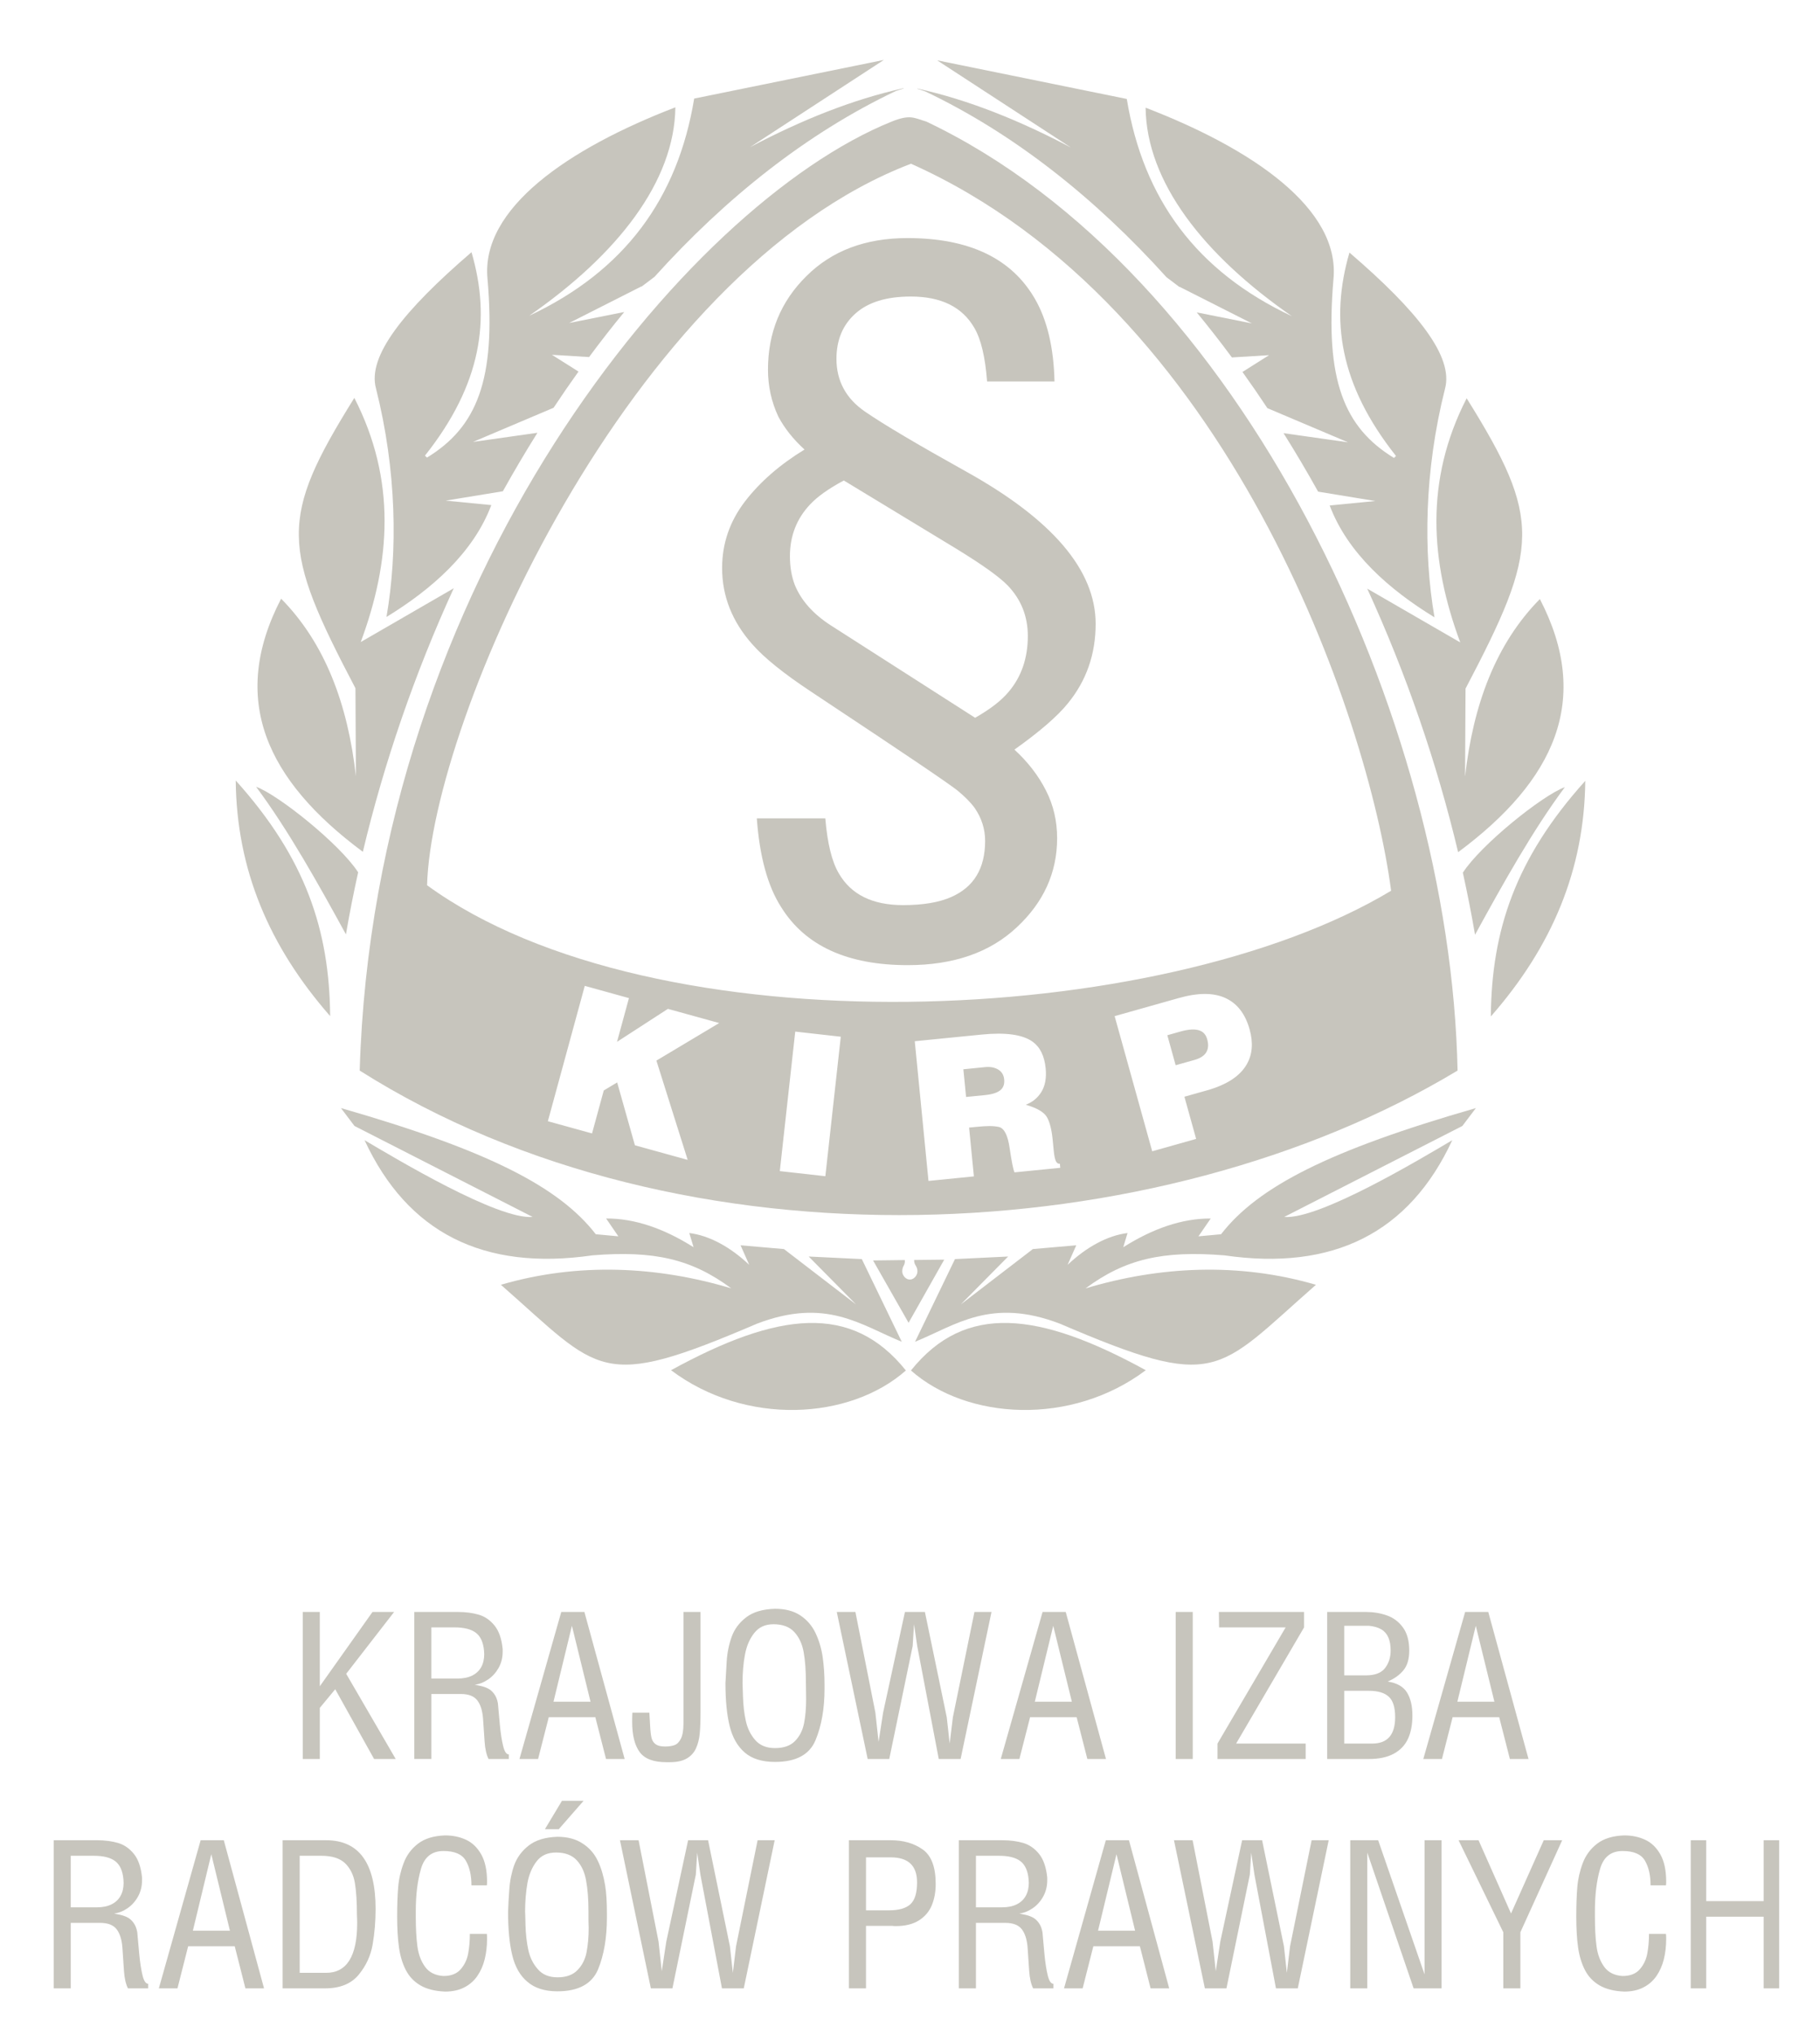
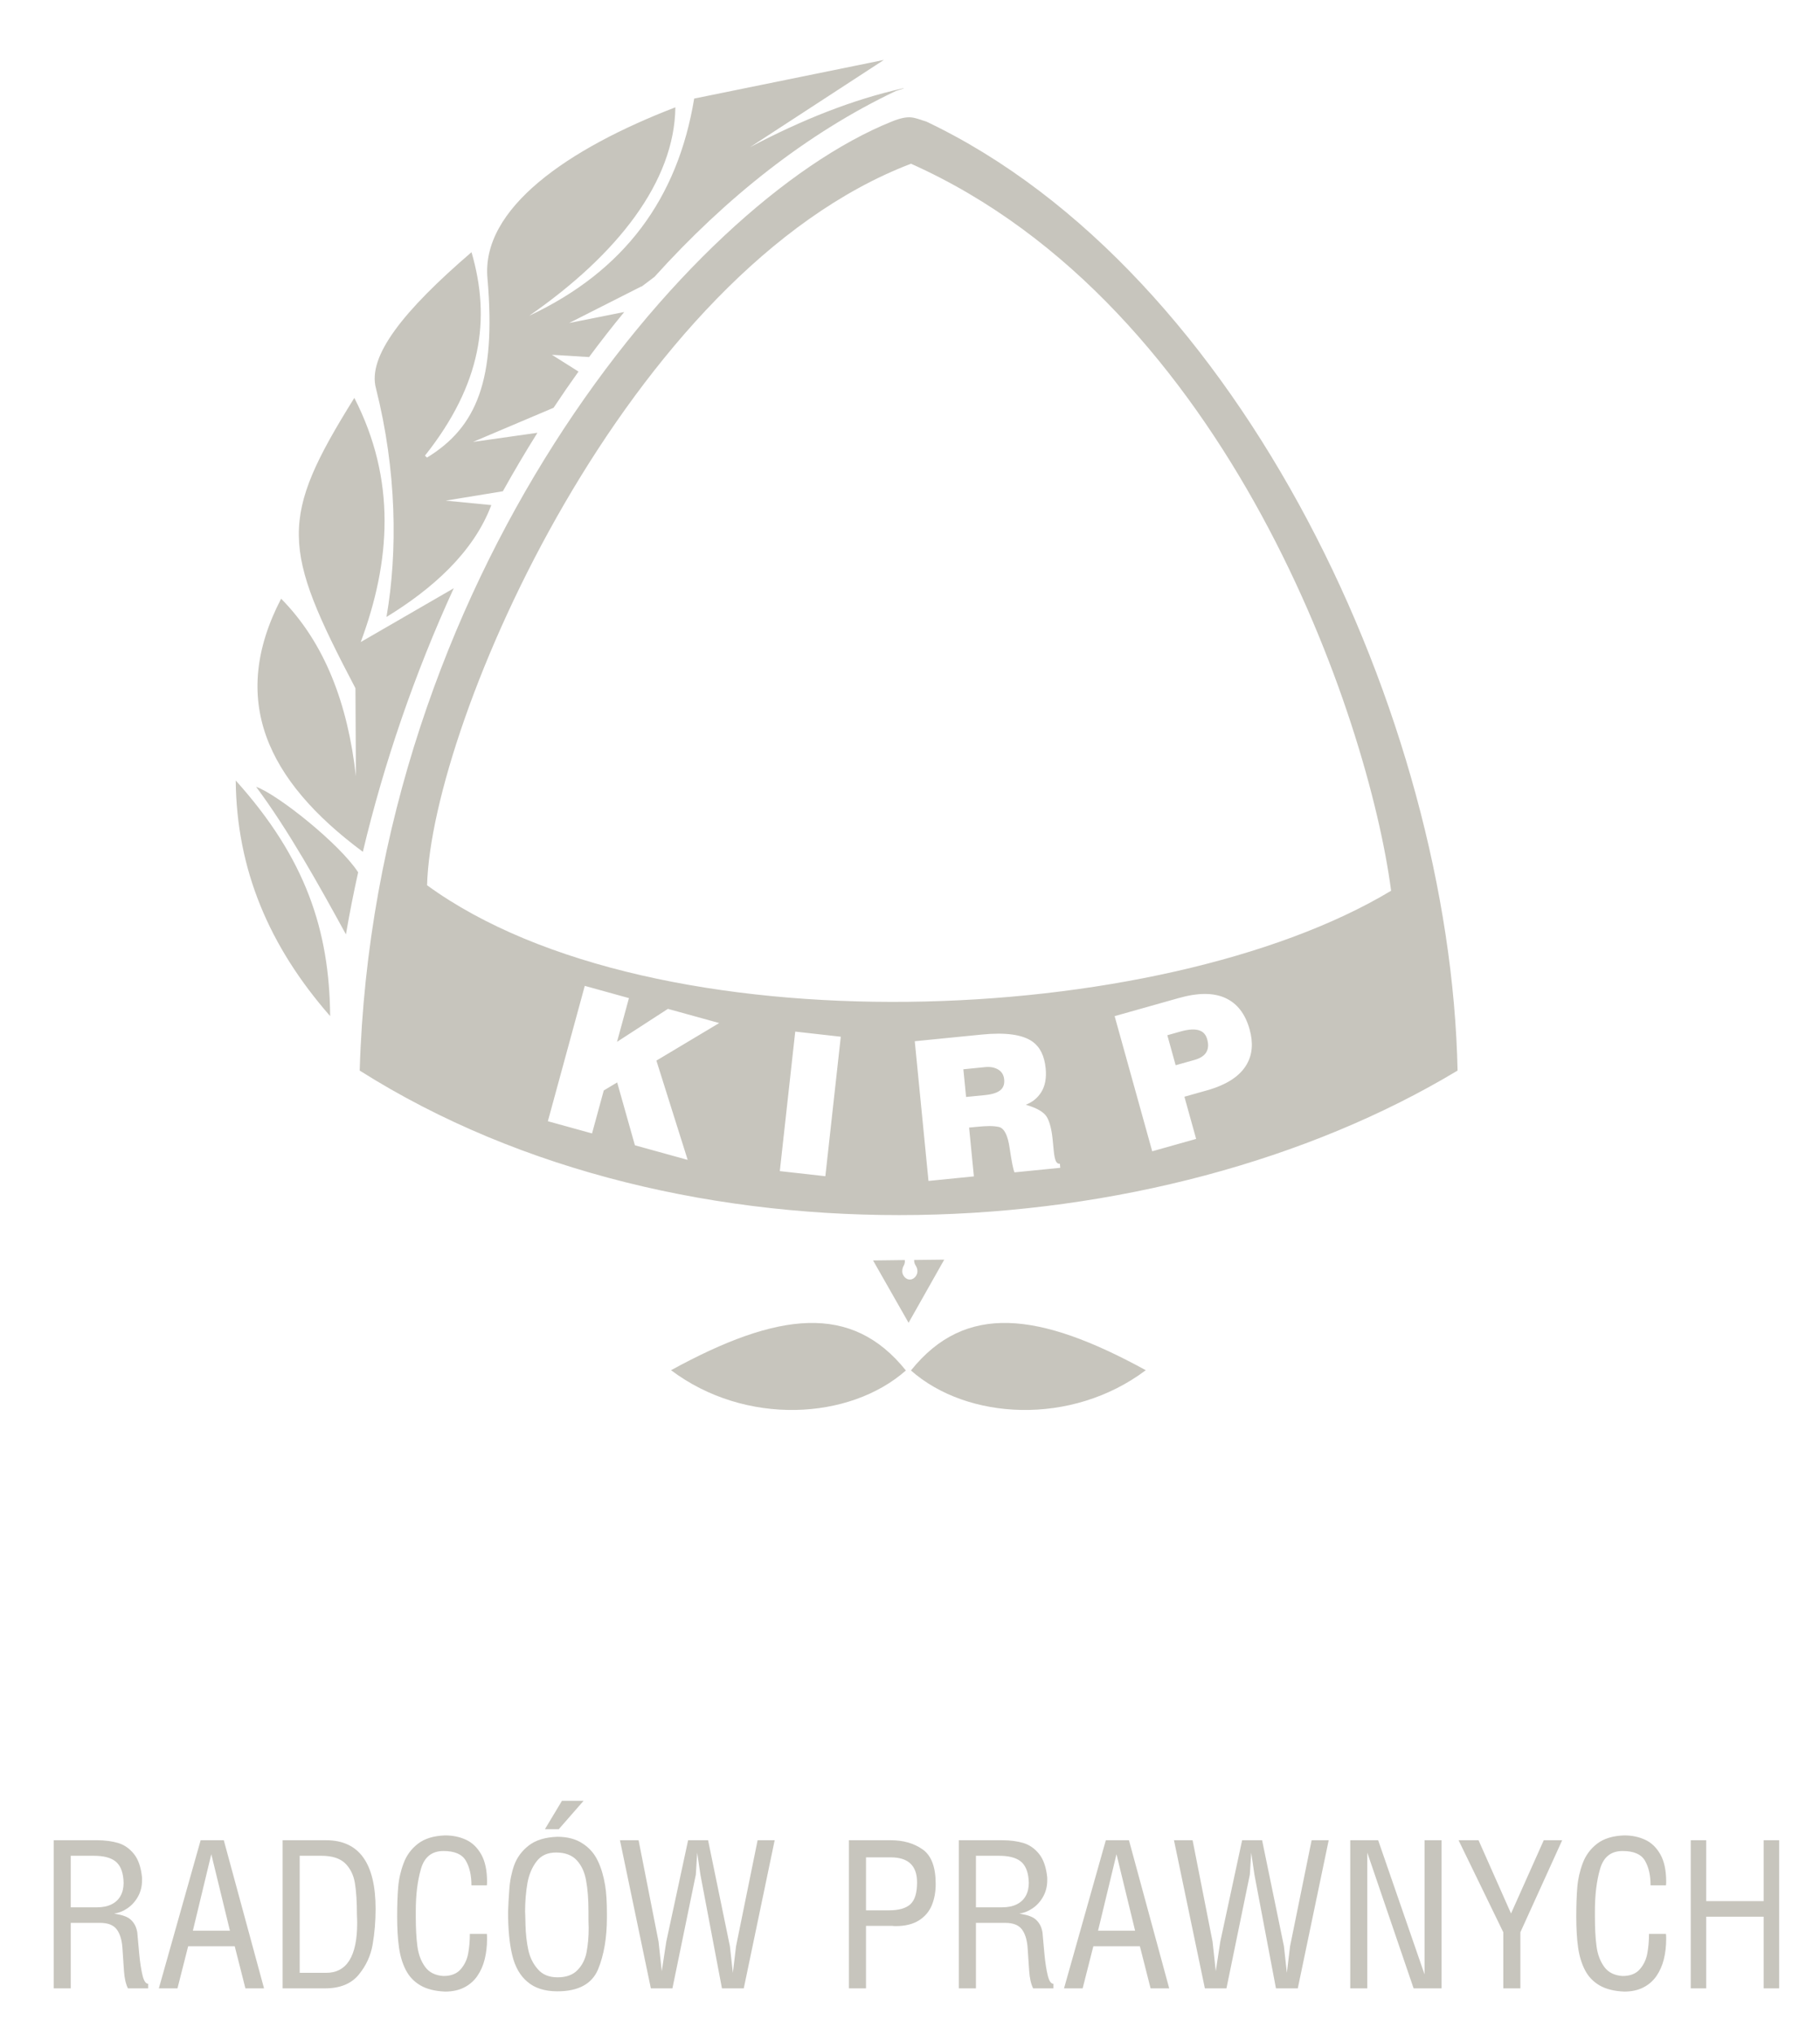
<svg xmlns="http://www.w3.org/2000/svg" version="1.1" id="Layer_1" x="0px" y="0px" width="213px" height="238px" viewBox="0 0 213 238" enable-background="new 0 0 213 238" xml:space="preserve">
  <path fill-rule="evenodd" clip-rule="evenodd" fill="#C7C5BD" d="M6.283,232.625v-17.33h5.077c0.927,0,1.75,0.109,2.469,0.322  c0.719,0.217,1.333,0.645,1.848,1.287c0.514,0.641,0.827,1.561,0.946,2.758v0.328c0,0.701-0.162,1.338-0.479,1.906  c-0.321,0.57-0.731,1.023-1.233,1.363c-0.501,0.342-1.02,0.545-1.557,0.607c0.192,0.039,0.436,0.094,0.722,0.156  c0.291,0.063,0.564,0.16,0.827,0.291s0.503,0.338,0.715,0.627c0.217,0.289,0.367,0.662,0.448,1.121  c0.065,0.736,0.144,1.594,0.231,2.566c0.093,0.971,0.218,1.793,0.379,2.459c0.163,0.67,0.383,1,0.665,1v0.537h-2.368  c-0.256-0.518-0.41-1.203-0.465-2.055c-0.05-0.857-0.111-1.752-0.182-2.695c-0.068-0.939-0.293-1.66-0.672-2.158  c-0.383-0.502-1.027-0.752-1.946-0.752H8.28v7.66H6.283z M8.28,223.143h3.08c0.661,0,1.225-0.115,1.688-0.346  c0.467-0.229,0.819-0.561,1.058-0.988c0.241-0.428,0.36-0.941,0.36-1.541c0-0.039-0.003-0.111-0.012-0.203  c-0.008-0.098-0.012-0.168-0.012-0.219c-0.093-0.984-0.409-1.686-0.962-2.105c-0.549-0.418-1.379-0.627-2.491-0.627H8.28V223.143z   M18.59,232.625l4.892-17.33h2.709l4.71,17.33h-2.18l-1.251-4.928h-5.449l-1.251,4.928H18.59z M26.909,225.877l-2.18-8.949  l-2.156,8.949H26.909z M33.077,232.625v-17.33h5.084c3.864,0,5.796,2.68,5.796,8.035c0,1.443-0.115,2.83-0.345,4.158  c-0.227,1.326-0.779,2.514-1.652,3.564c-0.877,1.047-2.183,1.572-3.918,1.572h-0.256H33.077z M35.073,230.809h3.088  c2.427,0,3.641-1.947,3.641-5.84c0-0.191-0.005-0.373-0.012-0.555c-0.012-0.174-0.017-0.293-0.017-0.361  c0-1.547-0.08-2.801-0.239-3.75c-0.158-0.949-0.54-1.721-1.143-2.311c-0.607-0.586-1.539-0.879-2.791-0.879h-2.527V230.809z   M46.48,224.246c0-1.348,0.039-2.5,0.119-3.455c0.078-0.951,0.29-1.891,0.639-2.813c0.343-0.928,0.908-1.686,1.692-2.287  c0.784-0.598,1.838-0.916,3.16-0.961c0.896,0,1.711,0.168,2.446,0.508c0.734,0.338,1.329,0.91,1.785,1.717  c0.452,0.801,0.68,1.863,0.68,3.176c0,0.201-0.008,0.35-0.022,0.438h-1.805c0-1.174-0.221-2.135-0.661-2.887  c-0.437-0.75-1.31-1.127-2.611-1.127c-1.353,0-2.234,0.693-2.636,2.092c-0.406,1.398-0.606,3.037-0.606,4.916v0.678  c0,1.383,0.065,2.541,0.192,3.484c0.127,0.945,0.429,1.74,0.905,2.391c0.475,0.648,1.189,1.004,2.145,1.063  c0.885,0,1.553-0.26,2.009-0.783c0.46-0.525,0.749-1.141,0.881-1.852c0.132-0.709,0.196-1.477,0.196-2.293h1.991  c0.015,0.139,0.022,0.342,0.022,0.605c0,0.838-0.093,1.627-0.275,2.363c-0.18,0.736-0.471,1.387-0.86,1.955  c-0.391,0.568-0.9,1.016-1.534,1.342c-0.634,0.324-1.383,0.486-2.241,0.486c-1.19-0.051-2.156-0.291-2.902-0.732  c-0.745-0.439-1.313-1.041-1.703-1.805s-0.658-1.65-0.796-2.658C46.55,226.803,46.48,225.611,46.48,224.246z M59.46,223.672  c0.027-0.764,0.072-1.619,0.143-2.572c0.065-1.035,0.26-2,0.576-2.896c0.329-0.895,0.893-1.658,1.692-2.285  c0.819-0.639,1.94-0.979,3.362-1.027c1.188,0,2.178,0.266,2.967,0.795c0.797,0.514,1.391,1.209,1.79,2.078  c0.37,0.777,0.648,1.709,0.829,2.803c0.14,0.824,0.209,1.924,0.209,3.293v0.49c0,2.359-0.347,4.383-1.044,6.076  c-0.725,1.693-2.311,2.543-4.751,2.543c-1.489,0-2.663-0.375-3.524-1.127c-0.847-0.711-1.435-1.746-1.762-3.102  C59.622,227.377,59.46,225.689,59.46,223.672z M61.453,223.65c0,0.006,0.009,0.174,0.021,0.5c0.011,0.326,0.019,0.689,0.026,1.086  c0.03,1.033,0.139,1.994,0.325,2.873c0.188,0.885,0.556,1.639,1.112,2.266c0.544,0.639,1.317,0.959,2.318,0.959  c1.009,0,1.781-0.281,2.322-0.838c0.541-0.549,0.896-1.232,1.063-2.061c0.17-0.867,0.255-1.824,0.255-2.867  c0-0.063-0.003-0.201-0.012-0.424c-0.008-0.219-0.012-0.406-0.012-0.559v-0.936c0-1.445-0.093-2.652-0.277-3.621  c-0.163-0.973-0.526-1.768-1.091-2.387c-0.56-0.607-1.371-0.91-2.434-0.91c-0.97,0-1.721,0.334-2.245,1.004  c-0.541,0.689-0.904,1.537-1.094,2.549C61.547,221.334,61.453,222.459,61.453,223.65z M65.766,210.684h2.531l-2.898,3.314h-1.623  L65.766,210.684z M76.172,232.625l-3.617-17.33h2.18l2.338,11.869l0.374,3.453l0.529-3.453l2.556-11.869h2.337l2.554,12.402  l0.345,3.111l0.374-3.111l2.523-12.402h1.997l-3.617,17.33h-2.553l-2.523-13.313l-0.375-2.568l-0.158,2.568l-2.74,13.313H76.172z   M99.353,232.625v-17.33h4.896c1.487,0,2.735,0.363,3.743,1.082c1.011,0.721,1.515,2.063,1.515,4.033  c0,0.928-0.152,1.764-0.459,2.504c-0.308,0.738-0.814,1.326-1.515,1.768c-0.704,0.439-1.604,0.658-2.708,0.658  c-0.167,0-0.303-0.01-0.395-0.025h-3.08v7.311H99.353z M101.35,223.494h2.713c1.141,0,1.967-0.238,2.488-0.717  c0.519-0.479,0.775-1.328,0.775-2.555c0-1.949-1.026-2.924-3.078-2.924h-2.898V223.494z M112.219,232.625v-17.33h5.078  c0.928,0,1.75,0.109,2.469,0.322c0.719,0.217,1.334,0.645,1.846,1.287c0.514,0.641,0.828,1.561,0.949,2.758v0.328  c0,0.701-0.164,1.338-0.48,1.906c-0.322,0.57-0.73,1.023-1.234,1.363c-0.502,0.342-1.02,0.545-1.557,0.607  c0.193,0.039,0.438,0.094,0.723,0.156c0.291,0.063,0.566,0.16,0.828,0.291s0.5,0.338,0.715,0.627s0.367,0.662,0.447,1.121  c0.066,0.736,0.143,1.594,0.232,2.566c0.094,0.971,0.217,1.793,0.379,2.459c0.162,0.67,0.383,1,0.664,1v0.537h-2.369  c-0.254-0.518-0.408-1.203-0.463-2.055c-0.051-0.857-0.113-1.752-0.182-2.695c-0.068-0.939-0.295-1.66-0.674-2.158  c-0.381-0.502-1.025-0.752-1.945-0.752h-3.428v7.66H112.219z M114.217,223.143h3.08c0.66,0,1.223-0.115,1.688-0.346  c0.469-0.229,0.82-0.561,1.059-0.988s0.361-0.941,0.361-1.541c0-0.039-0.006-0.111-0.014-0.203  c-0.008-0.098-0.012-0.168-0.012-0.219c-0.092-0.984-0.41-1.686-0.961-2.105c-0.549-0.418-1.379-0.627-2.492-0.627h-2.709V223.143z   M124.525,232.625l4.893-17.33h2.707l4.711,17.33h-2.18l-1.252-4.928h-5.447l-1.252,4.928H124.525z M132.844,225.877l-2.178-8.949  l-2.158,8.949H132.844z M141.01,232.625l-3.617-17.33h2.18l2.338,11.869l0.375,3.453l0.527-3.453l2.557-11.869h2.338l2.555,12.402  l0.342,3.111l0.375-3.111l2.523-12.402h1.998l-3.617,17.33h-2.555l-2.521-13.313l-0.375-2.568l-0.16,2.568l-2.738,13.313H141.01z   M158.023,232.625v-17.33h3.268l5.428,15.695v-15.695h1.992v17.33h-3.271l-5.422-15.881v15.881H158.023z M175.936,232.625v-6.563  l-5.236-10.768h2.338l3.803,8.572l3.83-8.572h2.156l-4.893,10.768v6.563H175.936z M184.477,224.246c0-1.348,0.039-2.5,0.119-3.455  c0.078-0.951,0.289-1.891,0.637-2.813c0.344-0.928,0.91-1.686,1.693-2.287c0.785-0.598,1.838-0.916,3.162-0.961  c0.895,0,1.711,0.168,2.445,0.508c0.734,0.338,1.33,0.91,1.785,1.717c0.451,0.801,0.68,1.863,0.68,3.176  c0,0.201-0.008,0.35-0.023,0.438h-1.805c0-1.174-0.219-2.135-0.66-2.887c-0.436-0.75-1.311-1.127-2.611-1.127  c-1.354,0-2.234,0.693-2.637,2.092c-0.406,1.398-0.605,3.037-0.605,4.916v0.678c0,1.383,0.064,2.541,0.193,3.484  c0.125,0.945,0.428,1.74,0.904,2.391c0.475,0.648,1.189,1.004,2.145,1.063c0.883,0,1.553-0.26,2.008-0.783  c0.461-0.525,0.75-1.141,0.881-1.852c0.133-0.709,0.199-1.477,0.199-2.293h1.988c0.016,0.139,0.023,0.342,0.023,0.605  c0,0.838-0.092,1.627-0.273,2.363s-0.475,1.387-0.861,1.955c-0.391,0.568-0.9,1.016-1.535,1.342  c-0.633,0.324-1.385,0.486-2.24,0.486c-1.191-0.051-2.156-0.291-2.904-0.732c-0.744-0.439-1.313-1.041-1.703-1.805  s-0.656-1.65-0.797-2.658C184.545,226.803,184.477,225.611,184.477,224.246z M197.873,232.625v-17.33h1.809v7.125h6.723v-7.125  h1.814v17.33h-1.814v-8.385h-6.723v8.385H197.873z" />
-   <path fill-rule="evenodd" clip-rule="evenodd" fill="#C7C5BD" d="M35.431,205.791v-17.203h1.997v8.695l6.167-8.695h2.53  l-5.609,7.234l5.796,9.969h-2.53l-4.549-8.162l-1.805,2.18v5.982H35.431z M48.487,205.791v-17.203h5.077  c0.928,0,1.751,0.107,2.469,0.32c0.719,0.213,1.333,0.637,1.847,1.275c0.515,0.637,0.828,1.549,0.948,2.74v0.324  c0,0.695-0.164,1.33-0.48,1.895c-0.321,0.563-0.73,1.014-1.232,1.35c-0.503,0.342-1.02,0.543-1.557,0.604  c0.192,0.039,0.437,0.092,0.722,0.154c0.29,0.063,0.564,0.158,0.827,0.291c0.263,0.127,0.502,0.336,0.715,0.623  c0.217,0.285,0.367,0.656,0.448,1.111c0.065,0.73,0.143,1.58,0.232,2.547c0.092,0.965,0.216,1.781,0.379,2.441  c0.161,0.664,0.382,0.994,0.664,0.994v0.533h-2.369c-0.254-0.514-0.409-1.193-0.463-2.041c-0.051-0.85-0.113-1.738-0.182-2.674  c-0.07-0.936-0.294-1.65-0.673-2.145c-0.383-0.498-1.027-0.746-1.948-0.746h-3.427v7.605H48.487z M50.484,196.377h3.08  c0.66,0,1.225-0.115,1.688-0.342c0.468-0.229,0.819-0.559,1.059-0.982c0.239-0.426,0.359-0.936,0.359-1.529  c0-0.039-0.004-0.109-0.011-0.203c-0.009-0.096-0.013-0.166-0.013-0.215c-0.092-0.979-0.409-1.674-0.962-2.09  c-0.549-0.414-1.379-0.623-2.493-0.623h-2.708V196.377z M60.794,205.791l4.893-17.203h2.707l4.712,17.203h-2.18l-1.253-4.893h-5.448  l-1.252,4.893H60.794z M69.112,199.09l-2.179-8.883l-2.156,8.883H69.112z M74.009,200.369h1.989  c0.012,0.129,0.039,0.584,0.078,1.363c0.038,0.781,0.101,1.326,0.186,1.631c0.085,0.311,0.251,0.545,0.49,0.715  c0.244,0.168,0.603,0.252,1.083,0.252c0.439,0,0.811-0.055,1.112-0.166c0.298-0.111,0.549-0.363,0.745-0.758  c0.197-0.398,0.298-0.994,0.298-1.789v-13.029h1.994v11.781c0,0.988-0.031,1.809-0.093,2.457c-0.062,0.652-0.213,1.232-0.445,1.736  c-0.235,0.504-0.599,0.9-1.097,1.182c-0.495,0.283-1.155,0.422-1.981,0.422h-0.367c-1.52,0-2.566-0.398-3.146-1.199  c-0.581-0.795-0.87-1.973-0.87-3.535C73.985,200.953,73.994,200.596,74.009,200.369z M84.901,196.91  c0.036-0.686,0.081-1.537,0.146-2.549c0.065-1.014,0.26-1.967,0.581-2.863c0.319-0.896,0.885-1.658,1.696-2.281  c0.812-0.625,1.939-0.957,3.376-1c1.198,0,2.191,0.258,2.968,0.777c0.781,0.521,1.371,1.209,1.777,2.063  c0.405,0.859,0.685,1.787,0.831,2.787s0.221,2.082,0.221,3.252v0.488c0,2.332-0.355,4.342-1.063,6.027  c-0.708,1.682-2.284,2.523-4.734,2.523c-1.51,0-2.692-0.367-3.539-1.098c-0.851-0.734-1.44-1.766-1.77-3.104  C85.064,200.594,84.901,198.92,84.901,196.91z M86.902,196.906c0,0.012,0.017,0.535,0.051,1.566c0.03,1.031,0.14,1.986,0.333,2.859  c0.189,0.871,0.556,1.623,1.102,2.248c0.548,0.623,1.317,0.936,2.313,0.936c1.021,0,1.797-0.275,2.335-0.818  c0.537-0.549,0.892-1.234,1.059-2.057c0.166-0.824,0.247-1.766,0.247-2.832c0-0.232-0.004-0.561-0.012-0.982  c-0.009-0.424-0.012-0.73-0.012-0.92c0-1.43-0.086-2.631-0.26-3.6c-0.173-0.975-0.54-1.764-1.097-2.369  c-0.556-0.607-1.371-0.912-2.442-0.912c-0.954,0-1.7,0.336-2.236,1.014c-0.541,0.674-0.905,1.518-1.095,2.525  C86.995,194.572,86.902,195.689,86.902,196.906z M101.547,205.791l-3.617-17.203h2.181l2.338,11.781l0.375,3.428l0.528-3.428  l2.555-11.781h2.338l2.555,12.311l0.344,3.088l0.375-3.088l2.523-12.311h1.996l-3.615,17.203h-2.557l-2.521-13.217l-0.375-2.549  l-0.157,2.549l-2.741,13.217H101.547z M117.123,205.791l4.893-17.203h2.709l4.711,17.203h-2.18l-1.254-4.893h-5.447l-1.252,4.893  H117.123z M125.443,199.09l-2.18-8.883l-2.156,8.883H125.443z M137.594,205.791v-17.203h1.998v17.203H137.594z M142.486,203.986  l7.977-13.594h-7.791l-0.023-1.805h9.971v1.805l-7.953,13.594h8.139v1.805h-10.318V203.986z M155.326,205.791v-17.203h4.525  c0.879,0,1.701,0.135,2.465,0.406c0.766,0.27,1.391,0.742,1.879,1.414c0.49,0.672,0.732,1.572,0.732,2.697  c0,0.996-0.227,1.77-0.688,2.316c-0.459,0.555-1.07,0.988-1.834,1.305c1.088,0.172,1.842,0.602,2.264,1.291  c0.422,0.684,0.629,1.582,0.629,2.695c0,1.063-0.172,1.967-0.52,2.721c-0.352,0.754-0.906,1.334-1.664,1.742  c-0.76,0.41-1.723,0.615-2.893,0.615H155.326z M159.852,196.006c1.063,0,1.813-0.285,2.244-0.854  c0.438-0.566,0.654-1.248,0.654-2.047c0-0.602-0.084-1.109-0.26-1.516c-0.17-0.408-0.439-0.727-0.811-0.953s-0.854-0.367-1.457-0.43  h-2.898v5.799H159.852z M157.324,203.986h3.266c1.793,0,2.689-1.029,2.689-3.088c0-1.137-0.246-1.936-0.746-2.396  c-0.5-0.459-1.266-0.688-2.311-0.688h-2.898V203.986z M166.574,205.791l4.895-17.203h2.707l4.711,17.203h-2.18l-1.252-4.893h-5.449  l-1.25,4.893H166.574z M174.895,199.09l-2.18-8.883l-2.156,8.883H174.895z" />
  <path fill-rule="evenodd" clip-rule="evenodd" fill="#C7C5BD" d="M108.413,14.224c36.907,17.538,61.325,69.804,62.171,111.026  c-35.051,21.092-90.607,23.951-128.488,0c1.69-57.293,38.315-101.363,62.233-111.015C106.539,13.342,106.981,13.805,108.413,14.224   M107.058,121.816l7.858-0.781c2.777-0.275,4.752,0,5.924,0.83c0.881,0.631,1.393,1.668,1.537,3.119  c0.109,1.117-0.057,2.035-0.494,2.752c-0.438,0.713-1.053,1.217-1.84,1.51c1.295,0.375,2.111,0.848,2.459,1.414  c0.342,0.568,0.572,1.457,0.693,2.668l0.123,1.268c0.057,0.59,0.141,1,0.246,1.234c0.107,0.234,0.264,0.34,0.475,0.318l0.047,0.477  l-5.359,0.533c-0.156-0.365-0.342-1.305-0.561-2.814c-0.215-1.514-0.633-2.346-1.256-2.496c-0.34-0.072-0.717-0.107-1.125-0.107  c-0.408,0.002-0.936,0.037-1.582,0.102l-0.787,0.076l0.561,5.711l-5.313,0.531L107.058,121.816z M93.069,120.689l5.33,0.6  l-1.806,16.32l-5.33-0.598L93.069,120.689z M68.438,115.34l5.17,1.431l-1.396,5.118l5.956-3.859l6.002,1.659l-7.349,4.394  l3.661,11.615l-6.176-1.707l-2.076-7.354l-1.569,0.939l-1.373,5.027l-5.169-1.428L68.438,115.34z M130.449,118.881l7.516-2.119  c2.252-0.635,4.068-0.635,5.451,0.002c1.383,0.635,2.328,1.86,2.83,3.67c0.438,1.566,0.328,2.92-0.324,4.066  c-0.787,1.391-2.344,2.41-4.668,3.066l-2.639,0.744l1.373,4.934l-5.141,1.449L130.449,118.881z M112.746,125.098l0.318,3.24  l2.229-0.221c0.93-0.094,1.568-0.322,1.91-0.693c0.26-0.285,0.365-0.66,0.32-1.131c-0.051-0.529-0.287-0.918-0.705-1.166  s-0.928-0.344-1.527-0.283L112.746,125.098z M136.617,121.115l0.973,3.51l2.225-0.627c0.58-0.162,1.004-0.418,1.27-0.758  c0.32-0.422,0.387-0.971,0.199-1.643c-0.141-0.512-0.422-0.852-0.844-1.016c-0.531-0.215-1.297-0.178-2.299,0.104L136.617,121.115z   M106.615,19.155c37.207,16.619,53.529,64.801,56.191,85.056c-26.941,16.184-86.28,18.682-112.825-0.643  C50.51,84.354,73.479,31.811,106.615,19.155z" />
-   <path fill-rule="evenodd" clip-rule="evenodd" fill="#C7C5BD" d="M107.091,156.977l4.673-9.672l6.221-0.301l-5.543,5.607l8.438-6.48  l5.078-0.441l-1.014,2.289c2.195-2.078,4.664-3.432,7.014-3.723l-0.5,1.66c3.469-2.188,6.883-3.375,10.234-3.359l-1.434,2.086  l2.645-0.246c4.301-5.551,12.648-9.822,29.824-14.76l-1.584,2.094l-20.846,10.641c4.068,0.34,15.887-6.748,19.666-8.977  c-5.023,10.828-13.916,15.32-26.676,13.471c-7.195-0.582-11.619,0.432-16.242,3.867c8.625-2.592,17.902-3.072,26.963-0.422  c-11.738,10.295-11.447,12.482-29.98,4.545C115.949,151.771,111.896,155.023,107.091,156.977" />
  <path fill-rule="evenodd" clip-rule="evenodd" fill="#C7C5BD" d="M102.177,147.463l4.156,7.295l4.173-7.387l-3.521,0.039  c-0.022,0.637,0.386,0.678,0.386,1.33c0,0.455-0.399,0.961-0.891,0.961c-0.49,0-0.889-0.506-0.889-0.961  c0-0.67,0.363-0.678,0.303-1.322L102.177,147.463z" />
-   <path fill-rule="evenodd" clip-rule="evenodd" fill="#C7C5BD" d="M105.536,156.977l-4.674-9.672l-6.219-0.301l5.544,5.607  l-8.438-6.479l-5.078-0.441l1.013,2.285c-2.194-2.076-4.662-3.43-7.015-3.721l0.503,1.66c-3.469-2.188-6.884-3.377-10.234-3.359  l1.431,2.086l-2.643-0.246c-4.301-5.551-12.648-9.822-29.824-14.76l1.584,2.094l20.845,10.641c-4.068,0.34-15.885-6.75-19.666-8.977  c5.024,10.828,13.916,15.318,26.675,13.471c7.196-0.582,11.619,0.432,16.244,3.865c-8.626-2.59-17.904-3.07-26.963-0.42  c11.738,10.295,11.447,12.482,29.98,4.547C96.679,151.771,100.732,155.023,105.536,156.977" />
  <path fill-rule="evenodd" clip-rule="evenodd" fill="#C7C5BD" d="M106.018,160.336c-6.351-7.92-14.979-6.881-27.484-0.031  C87.239,166.85,99.441,166.146,106.018,160.336" />
-   <path fill-rule="evenodd" clip-rule="evenodd" fill="#C7C5BD" d="M160.012,68.867l10.885,6.291  c-3.508-9.445-4.18-18.945,0.75-28.563c8.838,14.164,8.527,17.491-0.131,33.969l-0.055,10.292  c0.949-8.426,3.605-15.549,8.754-20.771c6.115,11.781,1.732,21.229-9.566,29.615C168.176,89.31,164.59,78.853,160.012,68.867   M171.201,102.098c2.123-3.287,9.355-9.078,11.939-10.006c-3.793,5.1-7.297,11.397-10.512,17.266  C172.215,106.947,171.738,104.526,171.201,102.098z M174.477,118.92c0.082-10.019,2.857-18.466,11.051-27.564  C185.426,101.721,181.666,110.718,174.477,118.92z M138.029,33.574l-1.512-1.143c-8.338-9.24-17.824-16.792-28.248-21.744  c-0.33-0.098-0.613-0.197-0.875-0.283l-0.069-0.052c6.005,1.321,12.009,3.741,18.013,6.911L109.672,7.056  c7.4,1.506,14.801,3.013,22.199,4.521c1.934,11.714,8.174,20.182,19.318,25.414c-10.379-7.193-17.014-15.738-17.115-24.391  c12.473,4.793,22.828,11.82,21.98,20.116c-0.994,11.747,1.24,17.291,7.09,20.864l0.236-0.231c-6.633-8.366-7.73-15.979-5.449-23.799  c7.99,6.862,12.211,12.185,11.18,15.942c-2.426,9.624-2.549,19.064-1.227,26.732c-5.295-3.238-10.176-7.517-12.266-13.088  l5.334-0.52l-6.688-1.097c-1.295-2.323-2.643-4.607-4.047-6.841l7.545,1.069l-9.436-3.996c-0.949-1.434-1.922-2.846-2.916-4.234  l3.113-1.965l-4.35,0.266c-1.334-1.802-2.709-3.56-4.115-5.271l6.451,1.289l-8.457-4.281  C138.045,33.563,138.037,33.568,138.029,33.574z" />
  <path fill-rule="evenodd" clip-rule="evenodd" fill="#C7C5BD" d="M106.611,160.336c6.35-7.922,14.977-6.881,27.482-0.031  C125.387,166.85,113.189,166.146,106.611,160.336" />
  <path fill-rule="evenodd" clip-rule="evenodd" fill="#C7C5BD" d="M41.915,102.056c-2.125-3.289-9.356-9.08-11.943-10.007  c3.795,5.099,7.3,11.396,10.514,17.266C40.899,106.904,41.376,104.482,41.915,102.056 M53.102,68.823l-10.883,6.292  c3.506-9.444,4.18-18.947-0.75-28.563c-8.838,14.163-8.528,17.491,0.13,33.968l0.055,10.292c-0.95-8.424-3.605-15.548-8.753-20.771  c-6.115,11.784-1.732,21.231,9.564,29.616C44.939,89.266,48.525,78.811,53.102,68.823z M75.086,33.531l1.512-1.142  c8.336-9.242,17.823-16.793,28.248-21.745c0.331-0.097,0.612-0.197,0.875-0.283l0.069-0.053c-6.005,1.322-12.009,3.742-18.014,6.912  l15.666-10.209c-7.4,1.506-14.8,3.013-22.2,4.521c-1.932,11.715-8.173,20.182-19.316,25.415  c10.38-7.193,17.013-15.737,17.114-24.391c-12.471,4.793-22.828,11.82-21.981,20.117c0.995,11.746-1.239,17.29-7.088,20.862  l-0.236-0.228c6.633-8.368,7.73-15.979,5.447-23.801c-7.987,6.861-12.208,12.186-11.179,15.941  c2.426,9.624,2.552,19.064,1.228,26.733c5.295-3.239,10.176-7.518,12.267-13.088l-5.336-0.521l6.69-1.098  c1.294-2.322,2.643-4.605,4.045-6.84l-7.544,1.07l9.434-3.997c0.95-1.434,1.922-2.847,2.916-4.234l-3.113-1.964l4.351,0.266  c1.335-1.802,2.707-3.56,4.116-5.271l-6.452,1.288l8.456-4.28C75.068,33.52,75.077,33.526,75.086,33.531z M38.638,118.876  c-0.081-10.016-2.856-18.463-11.051-27.563C27.69,101.679,31.452,110.674,38.638,118.876z" />
-   <path fill-rule="evenodd" clip-rule="evenodd" fill="#C7C5BD" d="M114.121,83.976c1.77-1.007,3.076-2.015,3.922-3.036  c1.492-1.756,2.246-3.938,2.246-6.533c0-2.319-0.799-4.304-2.383-5.938c-1-1.021-3.002-2.441-6.045-4.304l-13.106-7.951  c-1.77,0.946-3.076,1.877-3.923,2.777c-1.585,1.663-2.385,3.695-2.385,6.074c0,1.283,0.2,2.412,0.585,3.403  c0.753,1.818,2.153,3.375,4.185,4.688L114.121,83.976z M89.879,43.238c0-4.32,1.492-7.967,4.491-10.928  c2.984-2.977,6.923-4.457,11.829-4.457c7.215,0,12.184,2.365,14.922,7.113c1.43,2.472,2.199,5.692,2.291,9.66h-7.891  c-0.215-2.839-0.707-4.93-1.494-6.272c-1.412-2.442-3.891-3.662-7.428-3.662c-2.831,0-4.983,0.654-6.477,1.982  c-1.491,1.328-2.229,3.099-2.229,5.313c0,1.282,0.276,2.441,0.83,3.465c0.554,1.038,1.399,1.938,2.507,2.701  c2.216,1.526,6.169,3.861,11.846,7.021c10.104,5.617,15.15,11.539,15.15,17.813c0,3.541-1.076,6.639-3.246,9.296  c-1.23,1.526-3.322,3.327-6.26,5.417c1.586,1.451,2.816,3.054,3.689,4.778c0.881,1.724,1.309,3.587,1.309,5.587  c0,4.028-1.584,7.509-4.738,10.439c-3.15,2.945-7.398,4.411-12.75,4.411c-7.061,0-11.999-2.259-14.813-6.792  c-1.568-2.442-2.522-5.907-2.846-10.38h8.015c0.245,2.915,0.769,5.067,1.584,6.44c1.43,2.475,3.938,3.71,7.522,3.71  c2.338,0,4.214-0.32,5.63-0.946c2.646-1.159,3.969-3.343,3.969-6.563c0-1.373-0.4-2.656-1.215-3.846  c-0.477-0.657-1.154-1.343-2.031-2.061c-0.477-0.382-2.047-1.481-4.691-3.267c-1.554-1.039-3.046-2.045-4.462-2.991l-8.013-5.328  c-3.185-2.105-5.462-3.952-6.815-5.493c-2.369-2.656-3.553-5.634-3.553-8.946c0-2.867,0.892-5.447,2.66-7.767  c1.77-2.306,4.107-4.336,6.984-6.092c-1.323-1.205-2.338-2.487-3.062-3.846C90.279,47.009,89.879,45.178,89.879,43.238z" />
</svg>